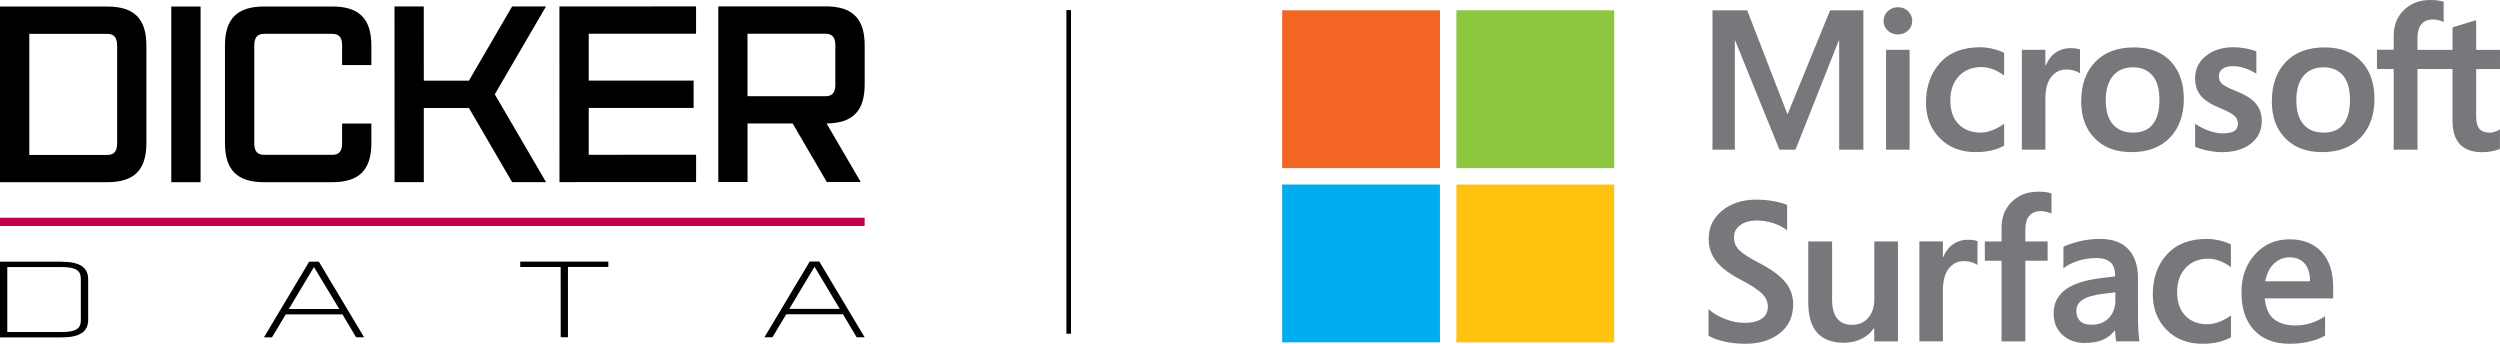
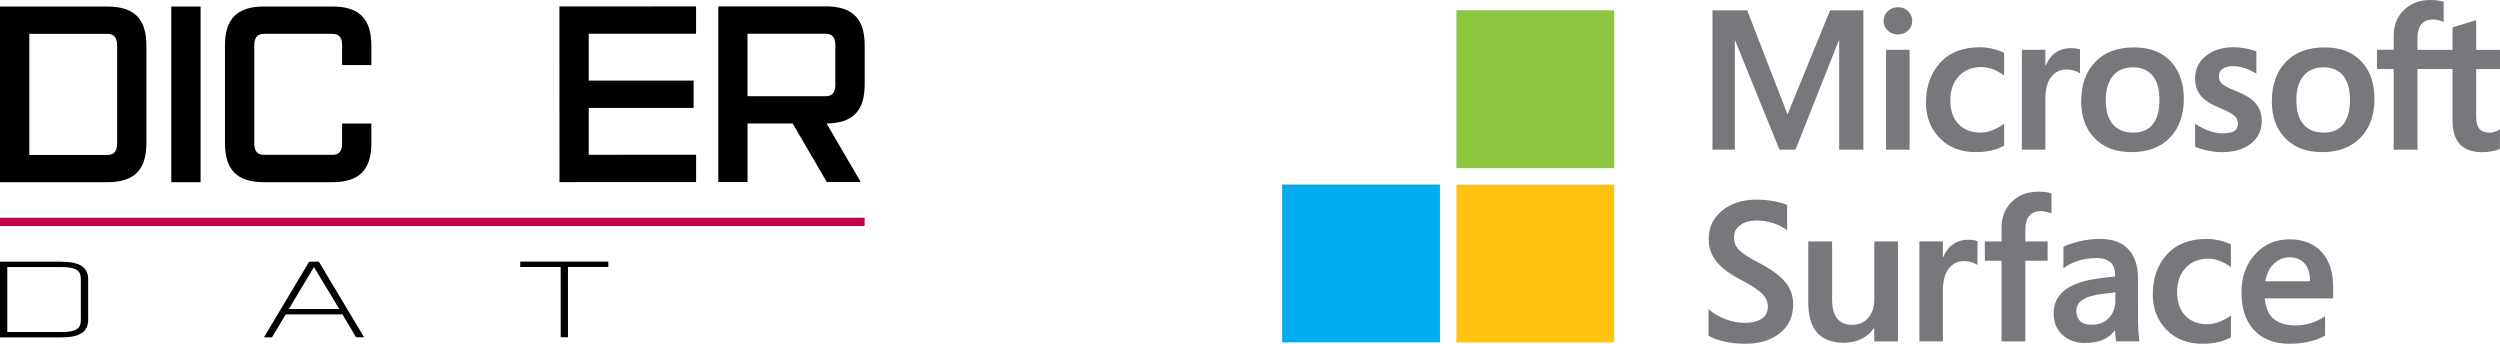
<svg xmlns="http://www.w3.org/2000/svg" id="Layer_2" data-name="Layer 2" viewBox="0 0 545.29 74.98">
  <defs>
    <style>
      .cls-1 {
        fill: #c20047;
      }

      .cls-2 {
        fill: #77787b;
      }

      .cls-3 {
        fill: none;
      }

      .cls-4 {
        clip-path: url(#clippath-1);
      }

      .cls-5 {
        fill: #ffc20e;
      }

      .cls-6 {
        fill: #8dc63f;
      }

      .cls-7 {
        fill: #00aeef;
      }

      .cls-8 {
        clip-path: url(#clippath);
      }

      .cls-9 {
        fill: #f26522;
      }
    </style>
    <clipPath id="clippath">
      <rect class="cls-3" y="1.39" width="188.59" height="72.2" />
    </clipPath>
    <clipPath id="clippath-1">
      <rect class="cls-3" y="1.39" width="188.59" height="72.2" />
    </clipPath>
  </defs>
  <g id="Layer_1-2" data-name="Layer 1">
    <g>
      <g id="Microsoft_Surface-stacked" data-name="Microsoft Surface-stacked">
        <g>
          <g>
-             <rect class="cls-9" x="279.66" y="2.25" width="34.42" height="34.42" />
            <rect class="cls-6" x="317.66" y="2.25" width="34.42" height="34.42" />
            <rect class="cls-7" x="279.66" y="40.25" width="34.42" height="34.42" />
            <rect class="cls-5" x="317.66" y="40.25" width="34.42" height="34.42" />
          </g>
          <path class="cls-2" d="M378.2,51.74c0,1.12.39,2.06,1.17,2.83.78.77,2.17,1.67,4.18,2.7,2.7,1.4,4.64,2.8,5.81,4.21,1.17,1.41,1.76,3.03,1.76,4.87,0,2.7-.98,4.81-2.93,6.34s-4.45,2.29-7.49,2.29c-1.74,0-3.33-.18-4.77-.53-1.44-.35-2.53-.76-3.27-1.23v-5.79c.93.86,2.13,1.58,3.59,2.14,1.46.57,2.9.85,4.32.85,1.54,0,2.76-.3,3.67-.89.9-.6,1.36-1.48,1.36-2.67,0-1.05-.43-2-1.3-2.85-.87-.85-2.47-1.89-4.8-3.1-2.29-1.19-4-2.48-5.12-3.87-1.12-1.39-1.69-3.04-1.69-4.93,0-2.5.97-4.56,2.93-6.16,1.95-1.6,4.44-2.41,7.48-2.41,1.34,0,2.65.12,3.91.37,1.27.25,2.2.51,2.79.8v5.53c-.83-.66-1.84-1.19-3.02-1.57-1.18-.38-2.38-.57-3.59-.57-1.48,0-2.69.33-3.6,1s-1.38,1.55-1.38,2.65M413.97,52.66v21.8h-5.17v-2.86h-.08c-.68.99-1.59,1.76-2.72,2.32-1.14.56-2.41.84-3.83.84-2.53,0-4.46-.72-5.78-2.15-1.32-1.43-1.98-3.66-1.98-6.69v-13.25h5.2v12.64c0,1.84.36,3.22,1.09,4.15.73.92,1.83,1.39,3.3,1.39s2.62-.51,3.5-1.54c.88-1.02,1.32-2.36,1.32-4.02v-12.62h5.17ZM429.4,52.3c.41,0,.78.03,1.1.08.33.06.6.13.83.21v5.2c-.27-.2-.66-.39-1.18-.56-.52-.18-1.14-.27-1.88-.27-1.26,0-2.32.53-3.19,1.59-.87,1.06-1.3,2.69-1.3,4.9v11h-5.13v-21.8h5.13v3.43h.08c.47-1.19,1.17-2.12,2.12-2.79.95-.67,2.09-1.01,3.41-1.01M444.54,41.8c.62,0,1.17.03,1.65.1.48.06.9.16,1.27.29v4.43c-.17-.1-.47-.22-.89-.36-.42-.14-.91-.21-1.46-.21-1.07,0-1.9.34-2.48,1.01-.58.67-.87,1.66-.87,2.98v2.63h4.86v4.2h-4.86v17.6h-5.19v-17.6h-3.65v-4.2h3.65v-3.03c0-2.29.75-4.17,2.24-5.63,1.49-1.46,3.4-2.2,5.73-2.2M466.32,60.8c0,3.59,0,6.42.01,8.49,0,2.07.12,3.79.33,5.16h-5.11l-.25-2.33h-.08c-.65.88-1.5,1.54-2.56,2-1.05.46-2.38.69-3.97.69-1.92,0-3.53-.58-4.82-1.75-1.29-1.17-1.94-2.74-1.94-4.72,0-2.12.83-3.82,2.49-5.1,1.66-1.28,4.27-2.14,7.81-2.58l3.12-.38c0-1.44-.34-2.47-1.02-3.07-.68-.61-1.7-.92-3.05-.93-1.47,0-2.86.22-4.18.67-1.32.45-2.32.97-3.03,1.58v-4.69c.71-.38,1.8-.77,3.29-1.15,1.48-.39,3.05-.58,4.69-.58,2.71,0,4.77.75,6.18,2.25,1.41,1.5,2.11,3.65,2.11,6.45M459.05,64.04c-2.26.27-3.86.71-4.78,1.32-.93.61-1.39,1.44-1.39,2.5,0,.9.27,1.63.82,2.16.54.54,1.37.81,2.47.81,1.6,0,2.86-.49,3.8-1.48.93-.98,1.41-2.22,1.42-3.7v-1.89l-2.33.28ZM481.55,70.72c.76,0,1.6-.18,2.52-.53s1.77-.82,2.54-1.4v4.77c-.82.47-1.75.82-2.79,1.06-1.04.24-2.18.36-3.43.36-3.21,0-5.82-1.01-7.82-3.04-2.01-2.03-3.01-4.62-3.01-7.77,0-3.51,1.02-6.39,3.07-8.66,2.05-2.27,4.95-3.4,8.71-3.4.96,0,1.93.12,2.92.37.98.25,1.76.53,2.34.86v4.92c-.79-.58-1.6-1.03-2.43-1.35-.83-.32-1.67-.48-2.53-.48-2.02,0-3.66.66-4.9,1.97-1.24,1.32-1.87,3.09-1.87,5.32s.6,3.92,1.79,5.15c1.19,1.23,2.81,1.85,4.87,1.85M507.14,68.96v4.22c-.85.54-1.96.97-3.33,1.3-1.37.33-2.84.5-4.39.5-3.32,0-5.9-.98-7.75-2.95-1.85-1.97-2.77-4.7-2.77-8.21s.99-6.16,2.96-8.34c1.97-2.18,4.47-3.28,7.5-3.28s5.35.92,7.03,2.77c1.68,1.84,2.51,4.39,2.51,7.64v2.48h-14.93c.23,2.19.93,3.72,2.11,4.59,1.18.87,2.7,1.31,4.57,1.31,1.23,0,2.4-.19,3.52-.56,1.12-.37,2.11-.87,2.97-1.47M503.85,61.35c0-1.7-.39-2.99-1.18-3.88-.78-.89-1.89-1.34-3.32-1.34-1.23,0-2.33.44-3.31,1.33-.97.88-1.63,2.18-1.95,3.89h9.75ZM406.43,2.25v30.4h-5.28V8.82h-.08l-9.44,23.83h-3.5l-9.67-23.83h-.06v23.83h-4.88V2.25h7.57l8.73,22.54h.13l9.23-22.54h7.25ZM410.84,4.56c0-.85.31-1.56.92-2.13s1.35-.86,2.19-.86c.9,0,1.65.29,2.25.88.59.59.89,1.29.89,2.11s-.3,1.53-.91,2.1c-.61.57-1.35.85-2.23.85s-1.62-.29-2.22-.86c-.6-.57-.9-1.27-.9-2.09M416.51,32.65h-5.13V10.86h5.13v21.8ZM432.07,28.92c.76,0,1.6-.18,2.52-.53.92-.35,1.77-.82,2.54-1.4v4.77c-.82.47-1.75.82-2.79,1.06-1.04.24-2.18.36-3.42.36-3.21,0-5.82-1.01-7.82-3.04-2.01-2.03-3.01-4.62-3.01-7.77,0-3.51,1.03-6.39,3.07-8.66,2.05-2.27,4.95-3.4,8.71-3.4.96,0,1.93.12,2.92.37.98.25,1.76.53,2.34.86v4.92c-.79-.58-1.6-1.03-2.43-1.35-.83-.32-1.67-.48-2.53-.48-2.02,0-3.65.66-4.9,1.97-1.24,1.32-1.87,3.09-1.87,5.32s.6,3.92,1.79,5.15c1.19,1.23,2.82,1.85,4.87,1.85M451.75,10.5c.41,0,.78.03,1.1.08s.6.13.83.21v5.2c-.27-.2-.66-.39-1.18-.56-.52-.18-1.14-.27-1.88-.27-1.26,0-2.32.53-3.19,1.59-.87,1.06-1.3,2.69-1.3,4.9v11h-5.13V10.86h5.13v3.43h.09c.47-1.19,1.17-2.12,2.12-2.79.95-.67,2.08-1.01,3.41-1.01M453.95,22.07c0-3.6,1.02-6.46,3.05-8.57,2.04-2.11,4.86-3.16,8.48-3.16,3.41,0,6.07,1.02,7.98,3.04,1.91,2.03,2.87,4.77,2.87,8.22s-1.02,6.35-3.05,8.44c-2.03,2.09-4.81,3.14-8.31,3.14s-6.06-.99-8.05-2.98c-1.99-1.99-2.98-4.7-2.98-8.13M459.3,21.9c0,2.28.51,4.01,1.55,5.22,1.03,1.2,2.51,1.8,4.43,1.8s3.29-.6,4.26-1.8c.98-1.2,1.46-2.98,1.46-5.34s-.5-4.12-1.51-5.31c-1.01-1.19-2.43-1.79-4.25-1.79s-3.34.62-4.38,1.88c-1.04,1.25-1.56,3.04-1.56,5.35M483.98,16.58c0,.74.23,1.31.7,1.73.47.42,1.5.94,3.1,1.58,2.05.82,3.49,1.74,4.31,2.77.83,1.03,1.24,2.26,1.24,3.72,0,2.05-.79,3.7-2.36,4.94-1.58,1.24-3.71,1.87-6.39,1.87-.9,0-1.91-.11-3-.33-1.09-.22-2.02-.5-2.79-.84v-5.05c.93.65,1.94,1.17,3.01,1.55,1.07.38,2.05.57,2.93.57,1.16,0,2.01-.16,2.57-.49.55-.33.83-.87.83-1.63,0-.71-.29-1.3-.86-1.79-.57-.49-1.66-1.05-3.26-1.69-1.89-.79-3.24-1.68-4.03-2.67-.79-.99-1.19-2.25-1.19-3.77,0-1.97.78-3.58,2.34-4.85,1.56-1.26,3.59-1.9,6.07-1.9.76,0,1.62.08,2.57.25.95.17,1.74.39,2.38.66v4.88c-.68-.45-1.47-.84-2.38-1.17-.9-.32-1.8-.49-2.69-.49-.98,0-1.74.19-2.28.57-.54.38-.82.9-.82,1.57M495.53,22.07c0-3.6,1.02-6.46,3.05-8.57,2.03-2.11,4.86-3.16,8.48-3.16,3.41,0,6.07,1.02,7.98,3.04,1.92,2.03,2.87,4.77,2.87,8.22s-1.02,6.35-3.05,8.44c-2.03,2.09-4.81,3.14-8.31,3.14s-6.06-.99-8.05-2.98c-1.99-1.99-2.98-4.7-2.98-8.13M500.87,21.9c0,2.28.52,4.01,1.55,5.22,1.03,1.2,2.51,1.8,4.43,1.8s3.29-.6,4.26-1.8,1.46-2.98,1.46-5.34-.51-4.12-1.52-5.31c-1.01-1.19-2.43-1.79-4.25-1.79s-3.34.62-4.38,1.88c-1.04,1.25-1.56,3.04-1.56,5.35M534.94,15.05h-7.64v17.6h-5.2V15.05h-3.65v-4.2h3.65v-3.03c0-2.29.75-4.17,2.24-5.63,1.49-1.46,3.4-2.19,5.73-2.19.62,0,1.17.03,1.66.1.48.06.9.16,1.27.29v4.43c-.17-.1-.47-.22-.89-.36-.42-.14-.91-.21-1.46-.21-1.07,0-1.9.34-2.48,1.01-.58.67-.87,1.66-.87,2.98v2.63h7.64v-4.9l5.15-1.57v6.47h5.2v4.2h-5.2v10.2c0,1.34.24,2.29.73,2.84.49.55,1.25.83,2.3.83.3,0,.65-.07,1.07-.21.42-.14.78-.31,1.09-.51v4.24c-.33.18-.87.35-1.62.51-.76.16-1.5.23-2.24.23-2.16,0-3.78-.58-4.87-1.73-1.08-1.15-1.62-2.89-1.62-5.21v-11.2Z" />
        </g>
      </g>
      <g id="DD-Black_Red" data-name="DD-Black+Red">
        <g class="cls-8">
          <g class="cls-4">
            <path d="M13.41,57.08H0s0,16.51,0,16.51h13.42c3.96,0,5.81-1.22,5.81-3.82v-8.86c0-2.61-1.85-3.82-5.81-3.82M17.64,69.77c0,.81-.18,1.38-.58,1.77-.6.6-1.75.88-3.64.88H1.59s0-14.17,0-14.17h11.83s0,0,0,0c1.61,0,2.67.2,3.32.63.62.41.89,1.03.89,2.02v8.86Z" />
            <path d="M69.55,57.07h-2.11l-9.87,16.51h1.75s3-5.01,3-5.01h12.38s2.97,5,2.97,5h1.75l-9.8-16.37-.08-.13ZM74,67.4h-11s5.48-9.16,5.48-9.16l5.52,9.16Z" />
            <polygon points="113.47 58.23 122.29 58.23 122.3 73.56 123.88 73.56 123.88 58.23 132.69 58.22 132.69 57.06 113.47 57.06 113.47 58.23" />
-             <path d="M178.8,57.18l-.08-.13h-2.11l-9.87,16.51h1.74s3.01-5.01,3.01-5.01h12.38s2.98,5.01,2.98,5.01h1.74s-9.8-16.37-9.8-16.37ZM177.68,58.21l5.48,9.16h-11s5.48-9.16,5.48-9.16h.04Z" />
            <path d="M31.93,9.94v21.28c0,5.85-2.66,8.51-8.51,8.52H0S0,1.43,0,1.43h23.41c5.85,0,8.52,2.65,8.52,8.51M25.54,9.94c0-1.6-.53-2.55-2.13-2.55H6.39s0,26.4,0,26.4h17.03c1.6,0,2.13-.96,2.13-2.56V9.94Z" />
            <rect x="37.36" y="1.43" width="6.39" height="38.31" />
            <path d="M81,26.96v4.26c0,5.85-2.66,8.51-8.51,8.52h-14.9c-5.85,0-8.51-2.66-8.52-8.51V9.94c0-5.85,2.65-8.51,8.51-8.52h14.9c5.85,0,8.51,2.65,8.52,8.51v4.26s-6.38,0-6.38,0v-4.26c0-1.6-.53-2.55-2.13-2.55h-14.9c-1.6,0-2.13.96-2.13,2.56v21.28c0,1.6.54,2.55,2.13,2.55h14.9c1.6,0,2.13-.96,2.13-2.56v-4.26s6.38,0,6.38,0Z" />
-             <polygon points="119.1 39.72 111.7 39.72 102.28 23.55 92.44 23.55 92.44 39.73 86.06 39.73 86.05 1.41 92.43 1.41 92.44 17.59 102.28 17.59 111.7 1.41 119.09 1.41 107.92 20.57 119.1 39.72" />
            <polygon points="128.41 7.36 128.41 17.58 151.29 17.58 151.29 23.54 128.41 23.54 128.41 33.76 151.83 33.75 151.83 39.71 122.03 39.72 122.02 1.41 151.82 1.4 151.82 7.36 128.41 7.36" />
            <path d="M180.29,26.93l7.45,12.77h-7.4s-7.45-12.77-7.45-12.77h-9.84s0,12.77,0,12.77h-6.38s0-38.31,0-38.31h23.41c5.85,0,8.52,2.65,8.52,8.51v8.51c0,5.8-2.6,8.46-8.3,8.52M182.2,9.91c0-1.6-.53-2.55-2.13-2.55h-17.03s0,13.63,0,13.63h17.03c1.6,0,2.13-.96,2.13-2.56v-8.51Z" />
            <rect class="cls-1" x="0" y="47.49" width="188.59" height="1.81" />
          </g>
        </g>
      </g>
-       <rect x="232.6" y="2.2" width="1" height="70.59" />
    </g>
  </g>
</svg>